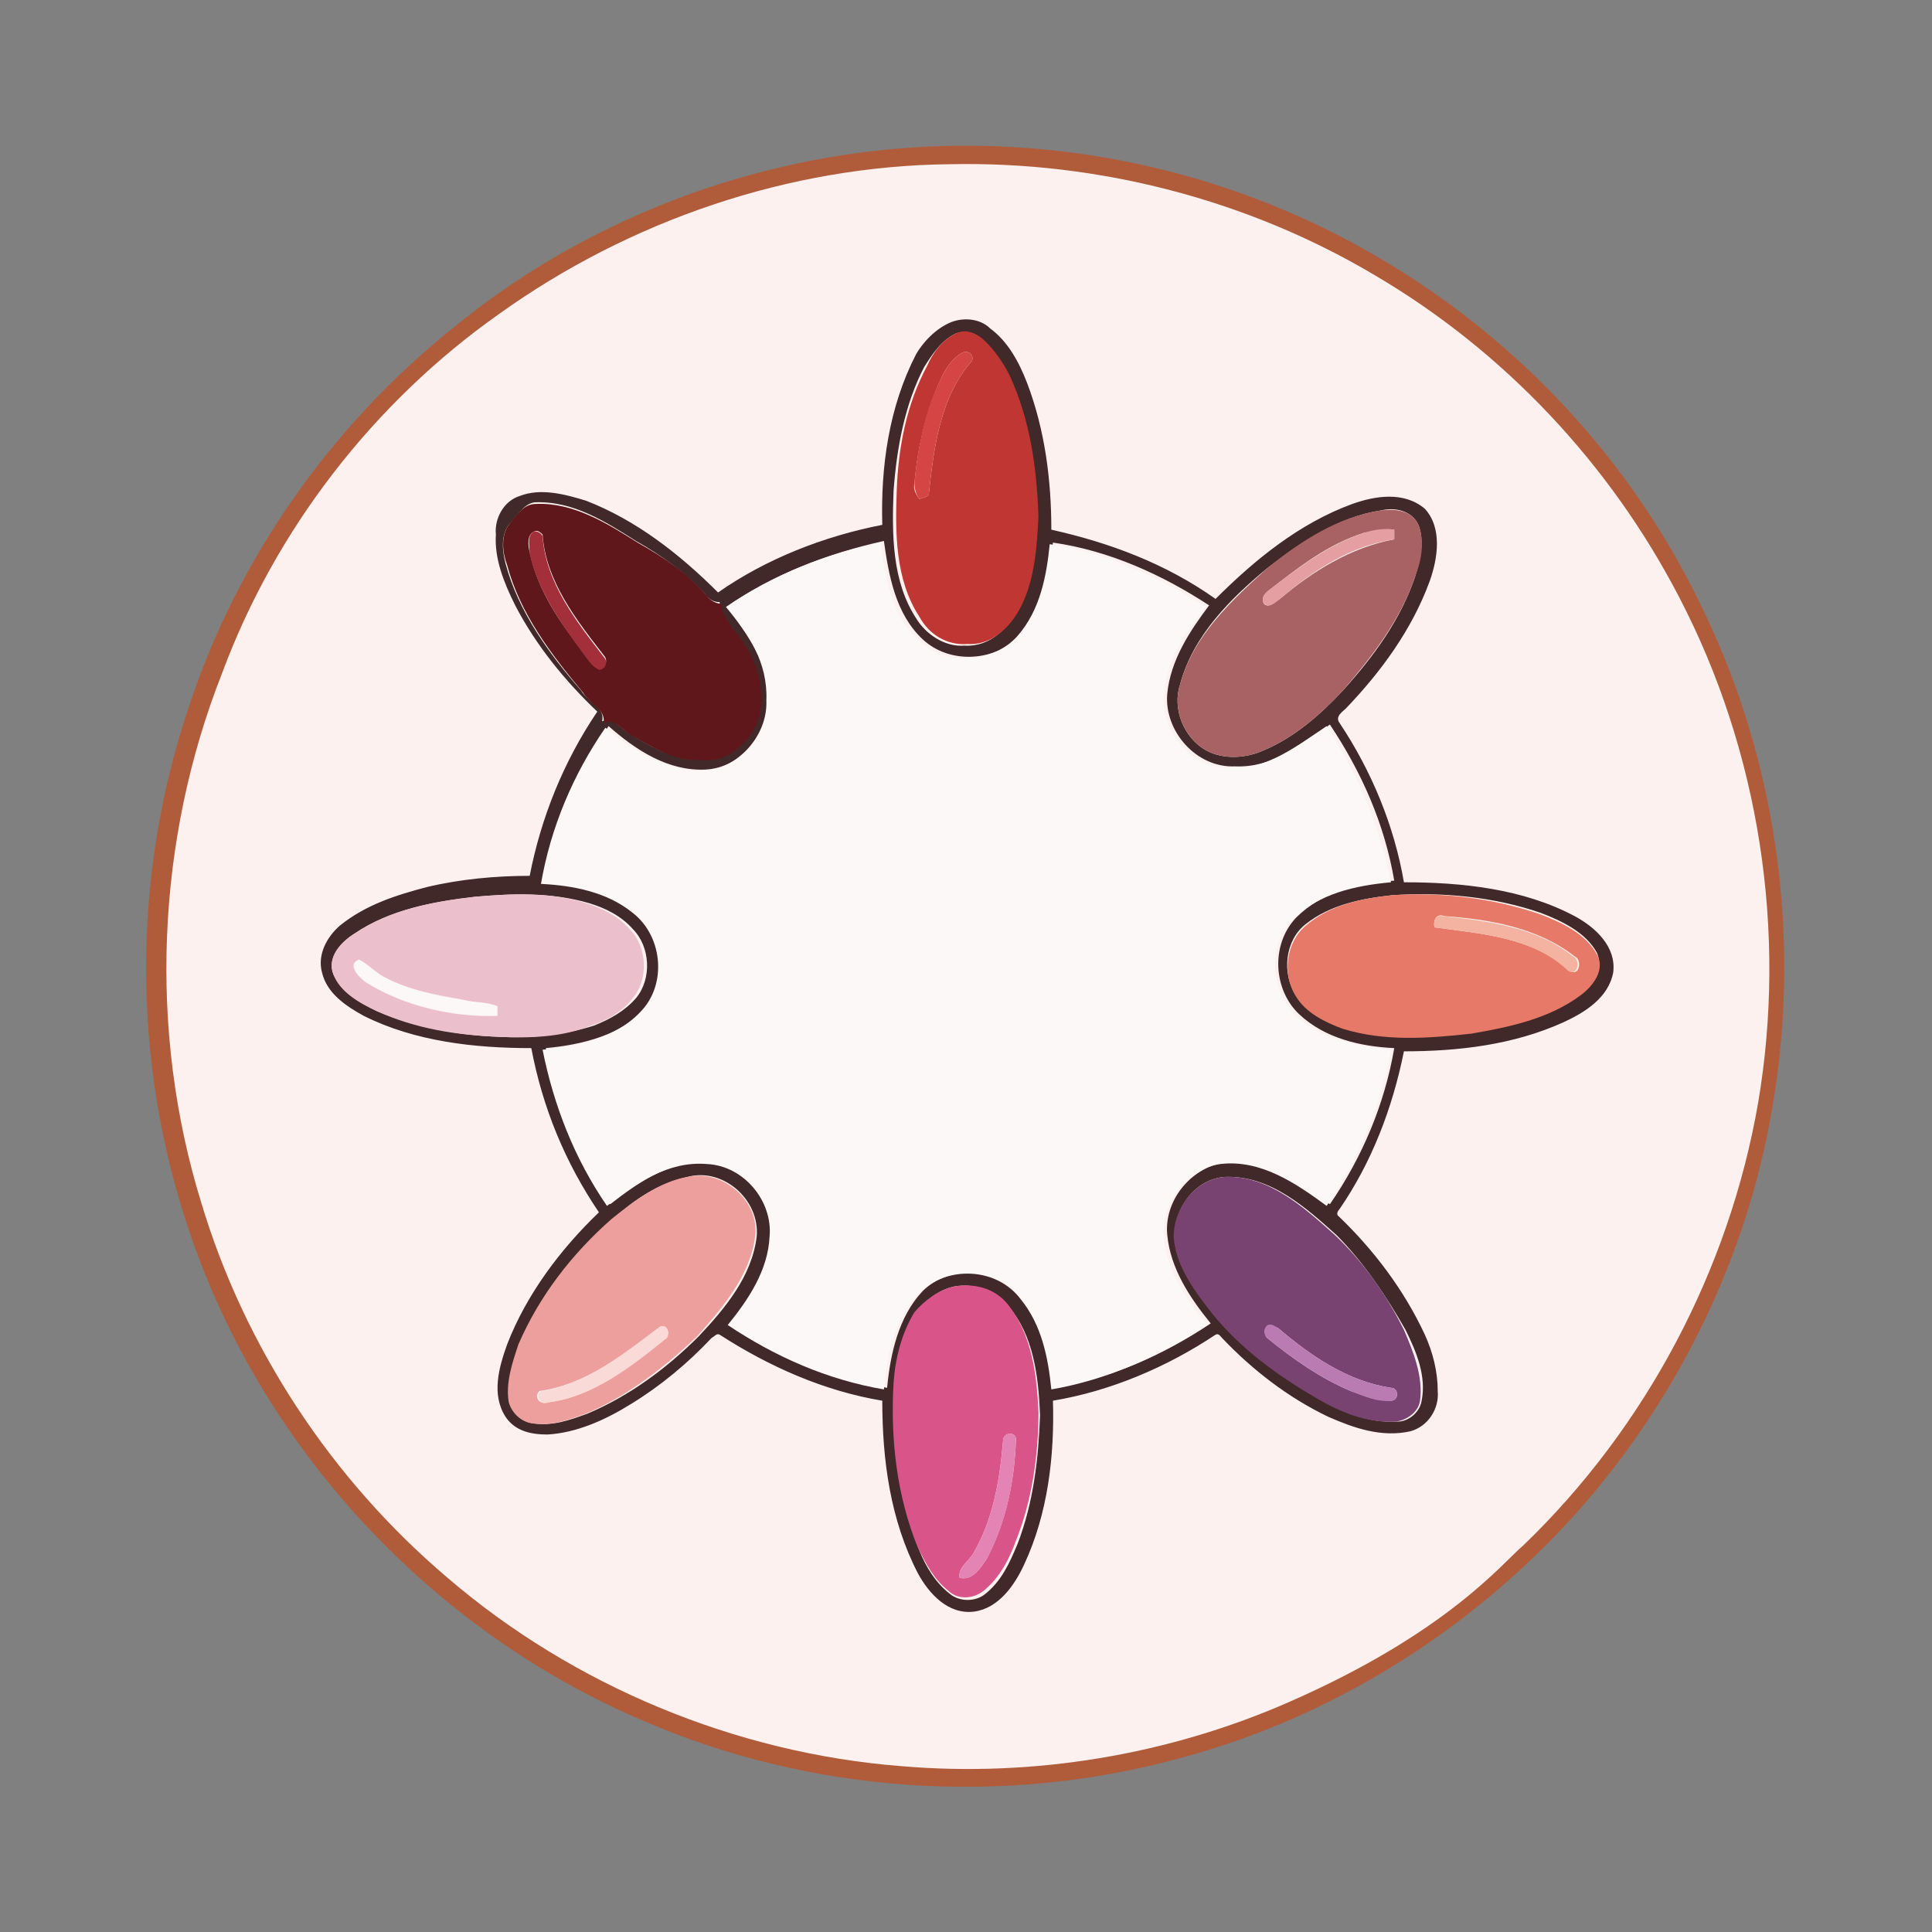
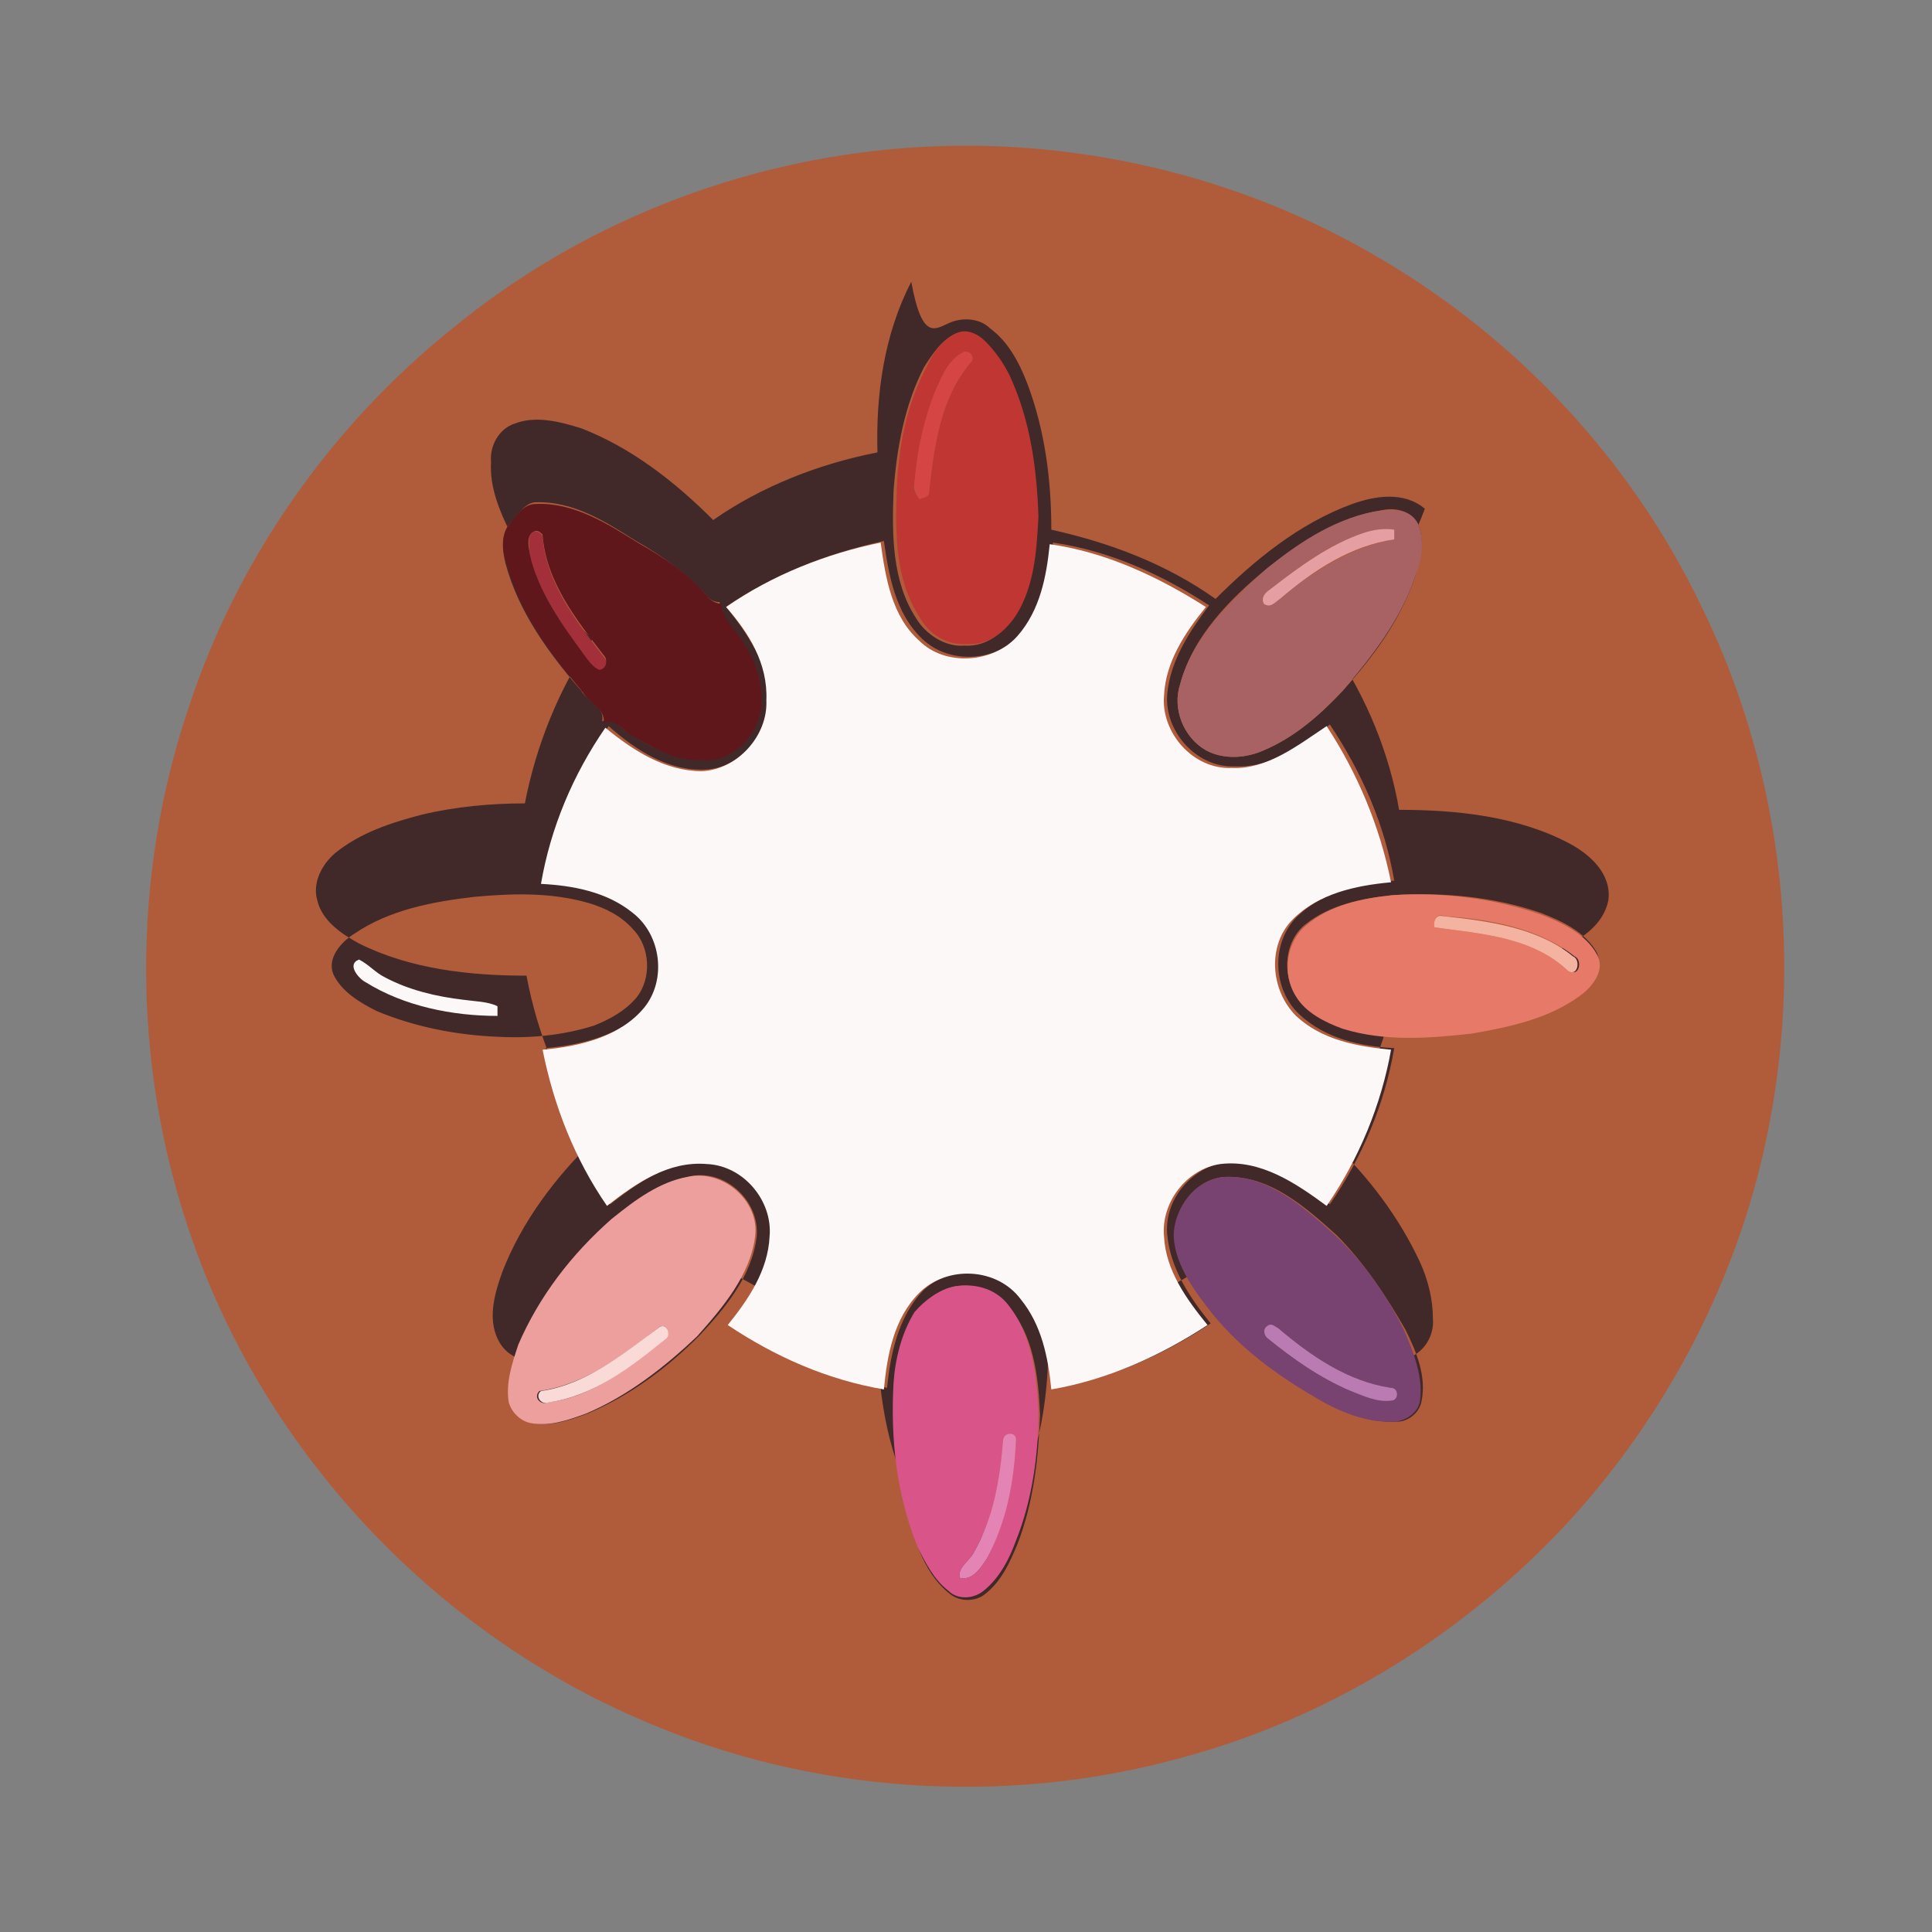
<svg xmlns="http://www.w3.org/2000/svg" version="1.1" id="Capa_1" x="0px" y="0px" viewBox="0 0 120 120" style="enable-background:new 0 0 120 120;" xml:space="preserve">
  <rect x="0" y="0" width="120" height="120" fill="#808080" stroke="none" />
  <style type="text/css">
	.st0{fill:#B05C3B;}
	.st1{fill:#FCF1EF;}
	.st2{fill:#FCF8F8;}
	.st3{fill:#8B3C1D;}
	.st4{fill:#F5AB96;}
	.st5{fill:#FCE0D9;}
	.st6{fill:#422929;}
	.st7{fill:#C03633;}
	.st8{fill:#D44544;}
	.st9{fill:#5F171B;}
	.st10{fill:#A86264;}
	.st11{fill:#A22F3A;}
	.st12{fill:#E59EA2;}
	.st13{fill:#E67968;}
	.st14{fill:#ECBFCC;}
	.st15{fill:#F4B3A1;}
	.st16{fill:#ED9F9D;}
	.st17{fill:#784371;}
	.st18{fill:#D95589;}
	.st19{fill:#F9DAD7;}
	.st20{fill:#BA7BB3;}
	.st21{fill:#E384B5;}
</style>
  <g>
    <g>
      <g>
        <path class="st0" d="M56.1,9.2c10.3-0.8,20.8,1.6,29.7,6.9c8.5,5,15.5,12.5,19.8,21.4c4.9,9.9,6.4,21.4,4.3,32.3     c-1.7,9-6,17.5-12.1,24.3c-6.5,7.2-15.1,12.6-24.5,15.1c-10.9,3-22.9,2.2-33.3-2.3c-13.2-5.6-23.8-17-28.3-30.6     C8.2,65.9,8.2,54.4,11.7,44c3-9.2,8.8-17.5,16.4-23.6C36,13.9,45.9,10,56.1,9.2z" />
      </g>
    </g>
    <g>
-       <path class="st1" d="M31,19.5c8.1-5.8,18-9.2,28-9.3c9.2-0.2,18.5,2.2,26.4,6.9c8,4.7,14.6,11.7,18.9,20c5,9.6,6.7,20.8,4.9,31.4    c-1.8,10.4-7,20.2-14.6,27.5c-1.3,1.1-4.7,5.4-14.5,9.7c-7.5,3.3-15.9,4.7-24.1,4c-10.3-0.8-20.4-5-28.2-11.7    c-7.2-6.1-12.6-14.3-15.3-23.3c-3.3-10.7-2.8-22.5,1.3-32.9C17.1,32.9,23.2,25,31,19.5z" />
-     </g>
+       </g>
  </g>
  <g>
    <path class="st2" d="M71.8,58.1c0.5,1.4,1.1,2.7,1.6,4.1c0.3,0.7,0.8,1.2,1.5,1.5c1.4,0.6,2.8,1.1,4.1,1.6   c-1.4,0.6-2.8,1.1-4.1,1.6c-0.7,0.3-1.2,0.8-1.5,1.5c-0.5,1.4-1.1,2.7-1.6,4.1c-0.6-1.4-1.1-2.8-1.7-4.2c-0.3-0.6-0.8-1.1-1.4-1.4   c-1.4-0.5-2.7-1.1-4.1-1.6c1.4-0.5,2.7-1.1,4.1-1.6c0.7-0.3,1.2-0.8,1.5-1.5C70.7,60.9,71.3,59.5,71.8,58.1z" />
    <g>
      <g>
-         <path class="st6" d="M59.1,20c0.8-0.3,1.8-0.2,2.4,0.4c1.1,0.8,1.8,2.1,2.3,3.4c1.1,2.9,1.5,6,1.5,9.1c3.6,0.8,7.1,2.1,10.2,4.3     c2.4-2.4,5.2-4.7,8.5-5.9c1.4-0.5,3.2-0.8,4.5,0.3c1.1,1.2,0.8,3.1,0.3,4.5c-1.1,3-3,5.6-5.2,7.9c-0.2,0.2-0.7,0.5-0.4,0.9     c2,3,3.4,6.4,4,9.9c3.6,0,7.4,0.4,10.6,2.1c1.3,0.7,2.6,1.9,2.4,3.5c-0.3,1.6-1.8,2.5-3.1,3.1c-3.1,1.4-6.5,1.8-9.9,1.8     c-0.7,3.5-2,6.9-4,9.8c-0.1,0.1-0.2,0.3-0.1,0.4c2.2,2.1,4.1,4.6,5.4,7.4c0.5,1.1,0.8,2.3,0.8,3.5c0.1,1.1-0.6,2.2-1.7,2.5     c-1.8,0.4-3.5-0.2-5.1-0.9c-2.5-1.2-4.7-2.9-6.6-4.9c-0.1-0.1-0.2-0.3-0.4-0.2c-3,2-6.5,3.5-10.1,4.1c0.1,3.4-0.3,7-1.8,10.2     c-0.6,1.3-1.6,2.7-3.1,2.9c-1.6,0.2-2.8-1.1-3.5-2.4c-1.7-3.3-2.2-7-2.2-10.7c-3.6-0.6-7-2.1-10.1-4.1c-0.2-0.1-0.3,0.1-0.5,0.2     c-1.5,1.6-3.2,3-5,4.1c-1.6,1-3.4,1.8-5.2,1.9c-1,0-2-0.2-2.6-1.1c-0.9-1.4-0.4-3.1,0.1-4.5c1.2-3.1,3.3-5.9,5.7-8.2     c-2.1-3.1-3.5-6.5-4.2-10.2c-3.5,0-7.2-0.4-10.4-2c-1.1-0.6-2.3-1.4-2.6-2.7c-0.3-1.1,0.3-2.2,1.1-2.9c1.6-1.3,3.5-1.9,5.4-2.4     c2.1-0.5,4.3-0.7,6.4-0.7c0.7-3.6,2.1-7.1,4.2-10.2c-2-1.9-3.8-4.1-5.1-6.6c-0.7-1.4-1.3-2.9-1.2-4.4c-0.1-1,0.5-2.1,1.5-2.4     c1.3-0.5,2.8-0.1,4.1,0.3c3.1,1.2,5.8,3.3,8.2,5.7c3-2.1,6.6-3.5,10.2-4.2c-0.1-3.6,0.4-7.3,2.1-10.6     C57.3,21.3,58.1,20.4,59.1,20z M59.4,20.7c-0.9,0.4-1.5,1.3-2,2.1c-1.2,2.3-1.7,5-1.9,7.7c-0.1,2.7-0.1,5.6,1.4,7.9     c0.6,1,1.8,1.8,3,1.7c1.6,0.1,2.8-1.1,3.4-2.5c0.8-1.7,0.9-3.6,1-5.4c-0.1-3-0.5-6.1-1.8-8.8c-0.3-0.8-0.8-1.5-1.5-2.1     C60.8,20.8,60.1,20.5,59.4,20.7z M31.6,32.6c-0.5,0.7-0.4,1.6-0.2,2.4c0.8,3,2.7,5.6,4.7,7.9c0.4,0.7,1.5,1,1.3,1.9     c0.7-0.3,1.1,0.4,1.6,0.7c1.3,0.8,2.7,1.7,4.4,1.6c2.1,0.3,4-1.8,3.8-3.8c0-1.6-0.8-3.1-1.8-4.4c-0.3-0.5-0.7-0.9-0.7-1.5     c-0.4,0-0.7-0.2-0.9-0.5c-1.2-1.3-2.7-2.4-4.3-3.3c-1.9-1.2-3.9-2.5-6.3-2.4C32.5,31.3,32.1,32.1,31.6,32.6z M85.8,31.7     c-2.7,0.4-5,2-7.1,3.6c-2.3,1.9-4.6,4.2-5.4,7.2c-0.5,1.5,0.2,3.3,1.6,4.1c1.1,0.6,2.5,0.5,3.6,0c1.9-0.8,3.5-2.2,4.9-3.7     c1.9-2.1,3.6-4.4,4.5-7.1c0.3-1,0.6-2.2,0.2-3.2C87.7,31.7,86.6,31.5,85.8,31.7z M45.1,37.7c1.3,1.6,2.6,3.5,2.7,5.7     c0.1,2.2-1.8,4.3-4,4.4c-2.3,0.1-4.3-1.2-6-2.7c-2,2.9-3.4,6.2-4,9.7c2,0.1,4.1,0.6,5.7,1.8c1.7,1.4,2.1,4.2,0.7,5.9     c-1.5,1.8-4.1,2.4-6.3,2.6c0.7,3.4,2,6.8,4,9.7c1.8-1.4,3.8-2.8,6.2-2.6c2.2,0.1,4.1,2.3,3.9,4.5c-0.2,2.1-1.4,3.9-2.6,5.5     c2.9,1.9,6.2,3.4,9.7,4c0.2-2.1,0.7-4.4,2.2-6c1.7-1.7,4.9-1.5,6.3,0.4c1.3,1.6,1.7,3.6,1.9,5.6c3.5-0.6,6.7-2,9.7-4     c-1.3-1.6-2.5-3.4-2.7-5.5c-0.2-2.1,1.4-4.1,3.5-4.5c2.5-0.3,4.7,1.1,6.6,2.6c2-2.9,3.4-6.2,4-9.7c-2.1-0.1-4.3-0.6-5.9-2.1     c-1.6-1.5-1.8-4.3-0.2-6c1.6-1.6,3.9-2.2,6.1-2.3c-0.6-3.5-2-6.7-4-9.7c-1.7,1.3-3.6,2.7-5.9,2.6c-2.4,0.1-4.4-2.2-4.2-4.5     c0.2-2.1,1.4-3.9,2.6-5.5c-2.9-1.9-6.2-3.4-9.7-3.9c-0.2,2-0.6,4.2-2,5.7c-1.5,1.7-4.4,1.9-6.1,0.3c-1.7-1.6-2.1-4-2.4-6.1     C51.3,34.4,48,35.7,45.1,37.7z M86.5,55.6c-1.9,0.2-3.9,0.6-5.4,1.8c-1.3,1-1.5,3.1-0.6,4.4c0.7,1,1.8,1.6,2.9,2     c2.6,0.8,5.4,0.7,8,0.3c2.4-0.4,4.9-0.9,6.8-2.4c0.8-0.5,1.4-1.5,1-2.5c-0.7-1.3-2.2-2-3.5-2.5C92.8,55.7,89.6,55.4,86.5,55.6z      M29.5,55.7C26.9,56,24.2,56.5,22,58c-0.8,0.5-1.7,1.5-1.3,2.5c0.5,1.1,1.7,1.8,2.7,2.3c2.4,1,5,1.5,7.6,1.6c2,0.1,4-0.1,5.9-0.7     c1-0.4,1.9-0.9,2.6-1.7c1-1.2,0.9-3.2-0.2-4.3c-0.7-0.8-1.7-1.3-2.7-1.6C34.2,55.4,31.8,55.5,29.5,55.7z M42.7,73.1     c-1.8,0.4-3.3,1.4-4.6,2.6c-2.4,2.2-4.4,4.8-5.8,7.8c-0.5,1.1-0.8,2.3-0.6,3.6c0.1,0.7,0.7,1.2,1.4,1.3c1.2,0.2,2.3-0.2,3.4-0.6     c2.6-1.1,4.9-2.8,6.9-4.8c1.6-1.7,3.3-3.7,3.6-6.2C47.2,74.5,44.9,72.5,42.7,73.1z M76.1,73.1c-1.8,0.1-3.2,1.9-3.1,3.7     c0.2,1.9,1.3,3.4,2.4,4.8c1.7,2.1,4,3.8,6.4,5.2c1.5,0.9,3.2,1.6,5,1.5c0.7,0,1.4-0.6,1.5-1.3c0.3-1.5-0.3-3-1-4.4     c-1.2-2.1-2.6-4.2-4.3-5.9C81.1,75,78.9,73,76.1,73.1z M59.3,79.9c-1,0.2-1.9,0.9-2.4,1.8c-0.8,1.3-1.1,2.8-1.3,4.4     c-0.2,3.4,0.2,7,1.5,10.2c0.4,1,1,2,1.9,2.7c0.6,0.5,1.6,0.5,2.2,0c1-0.8,1.5-1.9,2-3.1c1-2.6,1.3-5.3,1.4-8     c-0.1-2.4-0.4-5-2-6.8C61.7,80.1,60.5,79.7,59.3,79.9z" />
+         <path class="st6" d="M59.1,20c0.8-0.3,1.8-0.2,2.4,0.4c1.1,0.8,1.8,2.1,2.3,3.4c1.1,2.9,1.5,6,1.5,9.1c3.6,0.8,7.1,2.1,10.2,4.3     c2.4-2.4,5.2-4.7,8.5-5.9c1.4-0.5,3.2-0.8,4.5,0.3c-1.1,3-3,5.6-5.2,7.9c-0.2,0.2-0.7,0.5-0.4,0.9     c2,3,3.4,6.4,4,9.9c3.6,0,7.4,0.4,10.6,2.1c1.3,0.7,2.6,1.9,2.4,3.5c-0.3,1.6-1.8,2.5-3.1,3.1c-3.1,1.4-6.5,1.8-9.9,1.8     c-0.7,3.5-2,6.9-4,9.8c-0.1,0.1-0.2,0.3-0.1,0.4c2.2,2.1,4.1,4.6,5.4,7.4c0.5,1.1,0.8,2.3,0.8,3.5c0.1,1.1-0.6,2.2-1.7,2.5     c-1.8,0.4-3.5-0.2-5.1-0.9c-2.5-1.2-4.7-2.9-6.6-4.9c-0.1-0.1-0.2-0.3-0.4-0.2c-3,2-6.5,3.5-10.1,4.1c0.1,3.4-0.3,7-1.8,10.2     c-0.6,1.3-1.6,2.7-3.1,2.9c-1.6,0.2-2.8-1.1-3.5-2.4c-1.7-3.3-2.2-7-2.2-10.7c-3.6-0.6-7-2.1-10.1-4.1c-0.2-0.1-0.3,0.1-0.5,0.2     c-1.5,1.6-3.2,3-5,4.1c-1.6,1-3.4,1.8-5.2,1.9c-1,0-2-0.2-2.6-1.1c-0.9-1.4-0.4-3.1,0.1-4.5c1.2-3.1,3.3-5.9,5.7-8.2     c-2.1-3.1-3.5-6.5-4.2-10.2c-3.5,0-7.2-0.4-10.4-2c-1.1-0.6-2.3-1.4-2.6-2.7c-0.3-1.1,0.3-2.2,1.1-2.9c1.6-1.3,3.5-1.9,5.4-2.4     c2.1-0.5,4.3-0.7,6.4-0.7c0.7-3.6,2.1-7.1,4.2-10.2c-2-1.9-3.8-4.1-5.1-6.6c-0.7-1.4-1.3-2.9-1.2-4.4c-0.1-1,0.5-2.1,1.5-2.4     c1.3-0.5,2.8-0.1,4.1,0.3c3.1,1.2,5.8,3.3,8.2,5.7c3-2.1,6.6-3.5,10.2-4.2c-0.1-3.6,0.4-7.3,2.1-10.6     C57.3,21.3,58.1,20.4,59.1,20z M59.4,20.7c-0.9,0.4-1.5,1.3-2,2.1c-1.2,2.3-1.7,5-1.9,7.7c-0.1,2.7-0.1,5.6,1.4,7.9     c0.6,1,1.8,1.8,3,1.7c1.6,0.1,2.8-1.1,3.4-2.5c0.8-1.7,0.9-3.6,1-5.4c-0.1-3-0.5-6.1-1.8-8.8c-0.3-0.8-0.8-1.5-1.5-2.1     C60.8,20.8,60.1,20.5,59.4,20.7z M31.6,32.6c-0.5,0.7-0.4,1.6-0.2,2.4c0.8,3,2.7,5.6,4.7,7.9c0.4,0.7,1.5,1,1.3,1.9     c0.7-0.3,1.1,0.4,1.6,0.7c1.3,0.8,2.7,1.7,4.4,1.6c2.1,0.3,4-1.8,3.8-3.8c0-1.6-0.8-3.1-1.8-4.4c-0.3-0.5-0.7-0.9-0.7-1.5     c-0.4,0-0.7-0.2-0.9-0.5c-1.2-1.3-2.7-2.4-4.3-3.3c-1.9-1.2-3.9-2.5-6.3-2.4C32.5,31.3,32.1,32.1,31.6,32.6z M85.8,31.7     c-2.7,0.4-5,2-7.1,3.6c-2.3,1.9-4.6,4.2-5.4,7.2c-0.5,1.5,0.2,3.3,1.6,4.1c1.1,0.6,2.5,0.5,3.6,0c1.9-0.8,3.5-2.2,4.9-3.7     c1.9-2.1,3.6-4.4,4.5-7.1c0.3-1,0.6-2.2,0.2-3.2C87.7,31.7,86.6,31.5,85.8,31.7z M45.1,37.7c1.3,1.6,2.6,3.5,2.7,5.7     c0.1,2.2-1.8,4.3-4,4.4c-2.3,0.1-4.3-1.2-6-2.7c-2,2.9-3.4,6.2-4,9.7c2,0.1,4.1,0.6,5.7,1.8c1.7,1.4,2.1,4.2,0.7,5.9     c-1.5,1.8-4.1,2.4-6.3,2.6c0.7,3.4,2,6.8,4,9.7c1.8-1.4,3.8-2.8,6.2-2.6c2.2,0.1,4.1,2.3,3.9,4.5c-0.2,2.1-1.4,3.9-2.6,5.5     c2.9,1.9,6.2,3.4,9.7,4c0.2-2.1,0.7-4.4,2.2-6c1.7-1.7,4.9-1.5,6.3,0.4c1.3,1.6,1.7,3.6,1.9,5.6c3.5-0.6,6.7-2,9.7-4     c-1.3-1.6-2.5-3.4-2.7-5.5c-0.2-2.1,1.4-4.1,3.5-4.5c2.5-0.3,4.7,1.1,6.6,2.6c2-2.9,3.4-6.2,4-9.7c-2.1-0.1-4.3-0.6-5.9-2.1     c-1.6-1.5-1.8-4.3-0.2-6c1.6-1.6,3.9-2.2,6.1-2.3c-0.6-3.5-2-6.7-4-9.7c-1.7,1.3-3.6,2.7-5.9,2.6c-2.4,0.1-4.4-2.2-4.2-4.5     c0.2-2.1,1.4-3.9,2.6-5.5c-2.9-1.9-6.2-3.4-9.7-3.9c-0.2,2-0.6,4.2-2,5.7c-1.5,1.7-4.4,1.9-6.1,0.3c-1.7-1.6-2.1-4-2.4-6.1     C51.3,34.4,48,35.7,45.1,37.7z M86.5,55.6c-1.9,0.2-3.9,0.6-5.4,1.8c-1.3,1-1.5,3.1-0.6,4.4c0.7,1,1.8,1.6,2.9,2     c2.6,0.8,5.4,0.7,8,0.3c2.4-0.4,4.9-0.9,6.8-2.4c0.8-0.5,1.4-1.5,1-2.5c-0.7-1.3-2.2-2-3.5-2.5C92.8,55.7,89.6,55.4,86.5,55.6z      M29.5,55.7C26.9,56,24.2,56.5,22,58c-0.8,0.5-1.7,1.5-1.3,2.5c0.5,1.1,1.7,1.8,2.7,2.3c2.4,1,5,1.5,7.6,1.6c2,0.1,4-0.1,5.9-0.7     c1-0.4,1.9-0.9,2.6-1.7c1-1.2,0.9-3.2-0.2-4.3c-0.7-0.8-1.7-1.3-2.7-1.6C34.2,55.4,31.8,55.5,29.5,55.7z M42.7,73.1     c-1.8,0.4-3.3,1.4-4.6,2.6c-2.4,2.2-4.4,4.8-5.8,7.8c-0.5,1.1-0.8,2.3-0.6,3.6c0.1,0.7,0.7,1.2,1.4,1.3c1.2,0.2,2.3-0.2,3.4-0.6     c2.6-1.1,4.9-2.8,6.9-4.8c1.6-1.7,3.3-3.7,3.6-6.2C47.2,74.5,44.9,72.5,42.7,73.1z M76.1,73.1c-1.8,0.1-3.2,1.9-3.1,3.7     c0.2,1.9,1.3,3.4,2.4,4.8c1.7,2.1,4,3.8,6.4,5.2c1.5,0.9,3.2,1.6,5,1.5c0.7,0,1.4-0.6,1.5-1.3c0.3-1.5-0.3-3-1-4.4     c-1.2-2.1-2.6-4.2-4.3-5.9C81.1,75,78.9,73,76.1,73.1z M59.3,79.9c-1,0.2-1.9,0.9-2.4,1.8c-0.8,1.3-1.1,2.8-1.3,4.4     c-0.2,3.4,0.2,7,1.5,10.2c0.4,1,1,2,1.9,2.7c0.6,0.5,1.6,0.5,2.2,0c1-0.8,1.5-1.9,2-3.1c1-2.6,1.3-5.3,1.4-8     c-0.1-2.4-0.4-5-2-6.8C61.7,80.1,60.5,79.7,59.3,79.9z" />
      </g>
    </g>
    <g>
      <g>
        <path class="st7" d="M59.4,20.7c0.6-0.3,1.3,0,1.8,0.5c0.6,0.6,1.1,1.3,1.5,2.1c1.3,2.8,1.7,5.8,1.8,8.8c-0.1,1.8-0.2,3.7-1,5.4     c-0.6,1.3-1.8,2.6-3.4,2.5c-1.3,0.1-2.4-0.6-3-1.7c-1.5-2.3-1.5-5.2-1.4-7.9c0.1-2.6,0.6-5.3,1.9-7.7     C57.9,22,58.5,21.1,59.4,20.7z M59.8,21.9c-0.6,0.3-1,0.9-1.3,1.5c-1,2.1-1.5,4.4-1.7,6.6c-0.1,0.4,0.1,0.7,0.3,1     c0.2-0.1,0.6-0.1,0.6-0.4c0.3-2.8,0.7-5.9,2.6-8.1C60.6,22.2,60.2,21.7,59.8,21.9z" />
      </g>
    </g>
    <g>
      <path class="st8" d="M59.8,21.9c0.4-0.2,0.8,0.3,0.5,0.6c-1.9,2.2-2.3,5.3-2.6,8.1c0,0.3-0.4,0.3-0.6,0.4c-0.2-0.3-0.3-0.6-0.3-1    c0.2-2.3,0.7-4.6,1.7-6.6C58.8,22.8,59.2,22.2,59.8,21.9z" />
    </g>
    <g>
      <g>
        <path class="st9" d="M31.6,32.6c0.5-0.6,0.9-1.3,1.7-1.3c2.3-0.1,4.4,1.2,6.3,2.4c1.6,0.9,3.1,1.9,4.3,3.3     c0.2,0.3,0.6,0.5,0.9,0.5c0,0.6,0.4,1,0.7,1.5c1,1.2,1.8,2.7,1.8,4.4c0.1,2-1.8,4.1-3.8,3.8c-1.6,0.1-3-0.8-4.4-1.6     c-0.5-0.3-0.9-1-1.6-0.7c0.1-0.9-0.9-1.2-1.3-1.9c-2-2.4-3.9-4.9-4.7-7.9C31.2,34.3,31.1,33.3,31.6,32.6z M33.2,33     c-0.5,0.2-0.4,0.9-0.3,1.3c0.5,2.4,1.9,4.4,3.4,6.3c0.3,0.3,0.5,0.7,0.9,0.9c0.4,0,0.6-0.5,0.3-0.8c-1.7-2.2-3.6-4.6-3.8-7.5     C33.6,33.1,33.4,32.9,33.2,33z" />
      </g>
    </g>
    <g>
      <g>
        <path class="st10" d="M85.8,31.7c0.9-0.1,1.9,0,2.3,0.9c0.4,1,0.2,2.2-0.2,3.2c-0.9,2.7-2.7,5-4.5,7.1c-1.4,1.5-3,2.9-4.9,3.7     c-1.1,0.5-2.5,0.6-3.6,0c-1.4-0.8-2.1-2.6-1.6-4.1c0.8-3,3.2-5.2,5.4-7.2C80.8,33.6,83.1,32.1,85.8,31.7z M84.7,33.1     c-2.2,0.7-4,2.1-5.8,3.5c-0.3,0.2-0.6,0.5-0.4,0.9c0.3,0.3,0.7-0.1,1-0.3c2-1.7,4.4-3.2,7.1-3.7c0-0.2,0-0.4,0-0.6     C86,32.8,85.3,33,84.7,33.1z" />
      </g>
    </g>
    <g>
      <path class="st11" d="M33.2,33c0.2,0,0.4,0.1,0.5,0.3c0.2,2.9,2.1,5.3,3.8,7.5c0.3,0.3,0.1,0.8-0.3,0.8c-0.4-0.2-0.6-0.5-0.9-0.9    c-1.4-1.9-2.9-4-3.4-6.3C32.9,33.9,32.7,33.2,33.2,33z" />
    </g>
    <g>
      <path class="st12" d="M84.7,33.1c0.6-0.2,1.3-0.3,1.9-0.2c0,0.2,0,0.4,0,0.6c-2.7,0.4-5,1.9-7.1,3.7c-0.3,0.2-0.6,0.6-1,0.3    c-0.2-0.4,0.1-0.7,0.4-0.9C80.7,35.2,82.6,33.8,84.7,33.1z" />
    </g>
    <g>
      <path class="st2" d="M45.1,37.7c2.9-2,6.2-3.3,9.6-4c0.3,2.2,0.7,4.6,2.4,6.1c1.6,1.6,4.6,1.4,6.1-0.3c1.4-1.6,1.8-3.7,2-5.7    c3.5,0.5,6.7,2,9.7,3.9c-1.3,1.6-2.5,3.4-2.6,5.5c-0.2,2.3,1.8,4.6,4.2,4.5c2.2,0.1,4.1-1.4,5.9-2.6c1.9,2.9,3.3,6.2,4,9.7    c-2.2,0.2-4.5,0.7-6.1,2.3c-1.6,1.6-1.4,4.4,0.2,6c1.6,1.5,3.8,1.9,5.9,2.1c-0.6,3.4-2,6.8-4,9.7c-1.9-1.4-4.1-2.9-6.6-2.6    c-2.1,0.3-3.7,2.4-3.5,4.5c0.1,2.1,1.4,3.9,2.7,5.5c-2.9,1.9-6.2,3.4-9.7,4c-0.2-2-0.6-4-1.9-5.6c-1.5-2-4.6-2.1-6.3-0.4    c-1.6,1.6-2,3.9-2.2,6c-3.5-0.6-6.7-2-9.7-4c1.3-1.6,2.5-3.4,2.6-5.5c0.2-2.2-1.6-4.4-3.9-4.5c-2.4-0.2-4.4,1.2-6.2,2.6    c-2-2.9-3.3-6.2-4-9.7c2.3-0.2,4.8-0.8,6.3-2.6c1.4-1.7,1.1-4.5-0.7-5.9c-1.6-1.3-3.7-1.7-5.7-1.8c0.6-3.5,2-6.8,4-9.7    c1.7,1.4,3.7,2.7,6,2.7c2.2-0.1,4.1-2.2,4-4.4C47.7,41.2,46.5,39.3,45.1,37.7z" />
      <path class="st2" d="M22.7,61c-0.4-0.2-1.2-1.1-0.4-1.4c0.6,0.3,1,0.8,1.6,1.1c1.5,0.8,3.2,1.2,4.9,1.4c0.7,0.1,1.5,0.1,2.1,0.4    c0,0.2,0,0.4,0,0.6C28.1,63.1,25.1,62.5,22.7,61z" />
    </g>
    <g>
      <g>
        <path class="st13" d="M86.5,55.6c3.1-0.2,6.3,0.2,9.2,1.2c1.3,0.5,2.8,1.2,3.5,2.5c0.5,0.9-0.2,1.9-1,2.5c-2,1.5-4.5,2-6.8,2.4     c-2.7,0.3-5.4,0.5-8-0.3c-1.1-0.4-2.3-1-2.9-2c-0.9-1.4-0.6-3.4,0.6-4.4C82.6,56.2,84.6,55.8,86.5,55.6z M89.1,57.6     c2.9,0.4,6.1,0.6,8.4,2.7c0.6,0.4,0.8-0.7,0.3-0.9c-2.3-1.8-5.3-2.3-8.1-2.5C89.2,56.7,89,57.2,89.1,57.6z" />
      </g>
    </g>
    <g>
      <g>
-         <path class="st14" d="M29.5,55.7c2.3-0.2,4.7-0.3,6.9,0.4c1,0.3,2,0.8,2.7,1.6c1.1,1.1,1.2,3.1,0.2,4.3c-0.6,0.8-1.6,1.4-2.6,1.7     C35,64.4,33,64.5,31,64.4c-2.6-0.1-5.2-0.5-7.6-1.6c-1.1-0.5-2.3-1.2-2.7-2.3c-0.4-1.1,0.5-2,1.3-2.5     C24.2,56.5,26.9,56,29.5,55.7z M22.7,61c2.4,1.5,5.4,2.2,8.2,2.1c0-0.2,0-0.4,0-0.6c-0.7-0.3-1.4-0.2-2.1-0.4     c-1.7-0.3-3.4-0.6-4.9-1.4c-0.6-0.3-1-0.8-1.6-1.1C21.5,59.9,22.3,60.7,22.7,61z" />
-       </g>
+         </g>
    </g>
    <g>
      <path class="st15" d="M89.1,57.6c-0.1-0.4,0.1-0.8,0.5-0.7c2.8,0.3,5.9,0.7,8.1,2.5c0.5,0.2,0.3,1.3-0.3,0.9    C95.2,58.2,92,58,89.1,57.6z" />
    </g>
    <g>
      <g>
        <path class="st16" d="M42.7,73.1c2.2-0.5,4.5,1.5,4.2,3.7c-0.3,2.4-2,4.4-3.6,6.2c-2,1.9-4.3,3.7-6.9,4.8     c-1.1,0.4-2.2,0.8-3.4,0.6c-0.6-0.1-1.2-0.6-1.4-1.3c-0.2-1.2,0.2-2.4,0.6-3.6c1.3-3,3.3-5.6,5.8-7.8     C39.5,74.5,41,73.4,42.7,73.1z M41,82.4c-2.2,1.7-4.6,3.6-7.5,4c-0.4,0.4,0.1,0.9,0.5,0.7c2.8-0.3,5.1-2.2,7.2-3.9     C41.7,83,41.5,82.2,41,82.4z" />
      </g>
    </g>
    <g>
      <g>
        <path class="st17" d="M76.1,73.1c2.7-0.1,4.9,1.9,6.8,3.6c1.8,1.7,3.2,3.7,4.3,5.9c0.6,1.4,1.2,2.9,1,4.4     c-0.1,0.7-0.8,1.2-1.5,1.3c-1.8,0.1-3.5-0.6-5-1.5c-2.4-1.4-4.6-3-6.4-5.2c-1.1-1.4-2.3-3-2.4-4.8C72.9,75,74.3,73.2,76.1,73.1z      M78.8,82.3c-0.3,0.1-0.3,0.6-0.1,0.8c1.6,1.3,3.3,2.5,5.2,3.3c0.8,0.3,1.6,0.6,2.5,0.6c0.5,0,0.5-0.8,0-0.8c-2.7-0.4-5-2-7-3.7     C79.2,82.4,79,82.3,78.8,82.3z" />
      </g>
    </g>
    <g>
      <g>
        <path class="st18" d="M59.3,79.9c1.2-0.2,2.4,0.1,3.2,1c1.6,1.9,1.9,4.5,2,6.8c0,2.7-0.4,5.5-1.4,8c-0.4,1.1-1,2.3-2,3.1     c-0.6,0.5-1.6,0.6-2.2,0c-0.9-0.7-1.4-1.7-1.9-2.7c-1.3-3.2-1.7-6.7-1.5-10.2c0.1-1.5,0.5-3.1,1.3-4.4     C57.4,80.8,58.3,80.1,59.3,79.9z M62.3,89.5c-0.2,2.4-0.6,4.8-1.8,6.9c-0.3,0.6-1,0.9-0.9,1.6c0.8,0.2,1.3-0.6,1.7-1.2     c1.2-2.3,1.7-4.8,1.8-7.3C63.2,88.9,62.3,88.9,62.3,89.5z" />
      </g>
    </g>
    <g>
      <path class="st19" d="M41,82.4c0.5-0.2,0.7,0.6,0.3,0.8c-2.1,1.7-4.4,3.5-7.2,3.9c-0.5,0.2-0.9-0.4-0.5-0.7    C36.4,86,38.7,84.1,41,82.4z" />
    </g>
    <g>
      <path class="st20" d="M78.8,82.3c0.2-0.1,0.4,0.1,0.6,0.2c2,1.7,4.3,3.3,7,3.7c0.5,0,0.5,0.8,0,0.8c-0.9,0.1-1.7-0.3-2.5-0.6    c-1.9-0.8-3.6-2-5.2-3.3C78.5,82.9,78.4,82.5,78.8,82.3z" />
    </g>
    <g>
      <path class="st21" d="M62.3,89.5c0-0.6,0.9-0.6,0.8,0c-0.1,2.5-0.6,5.1-1.8,7.3c-0.4,0.6-0.9,1.4-1.7,1.2c-0.1-0.7,0.6-1,0.9-1.6    C61.7,94.3,62.1,91.9,62.3,89.5z" />
    </g>
  </g>
</svg>